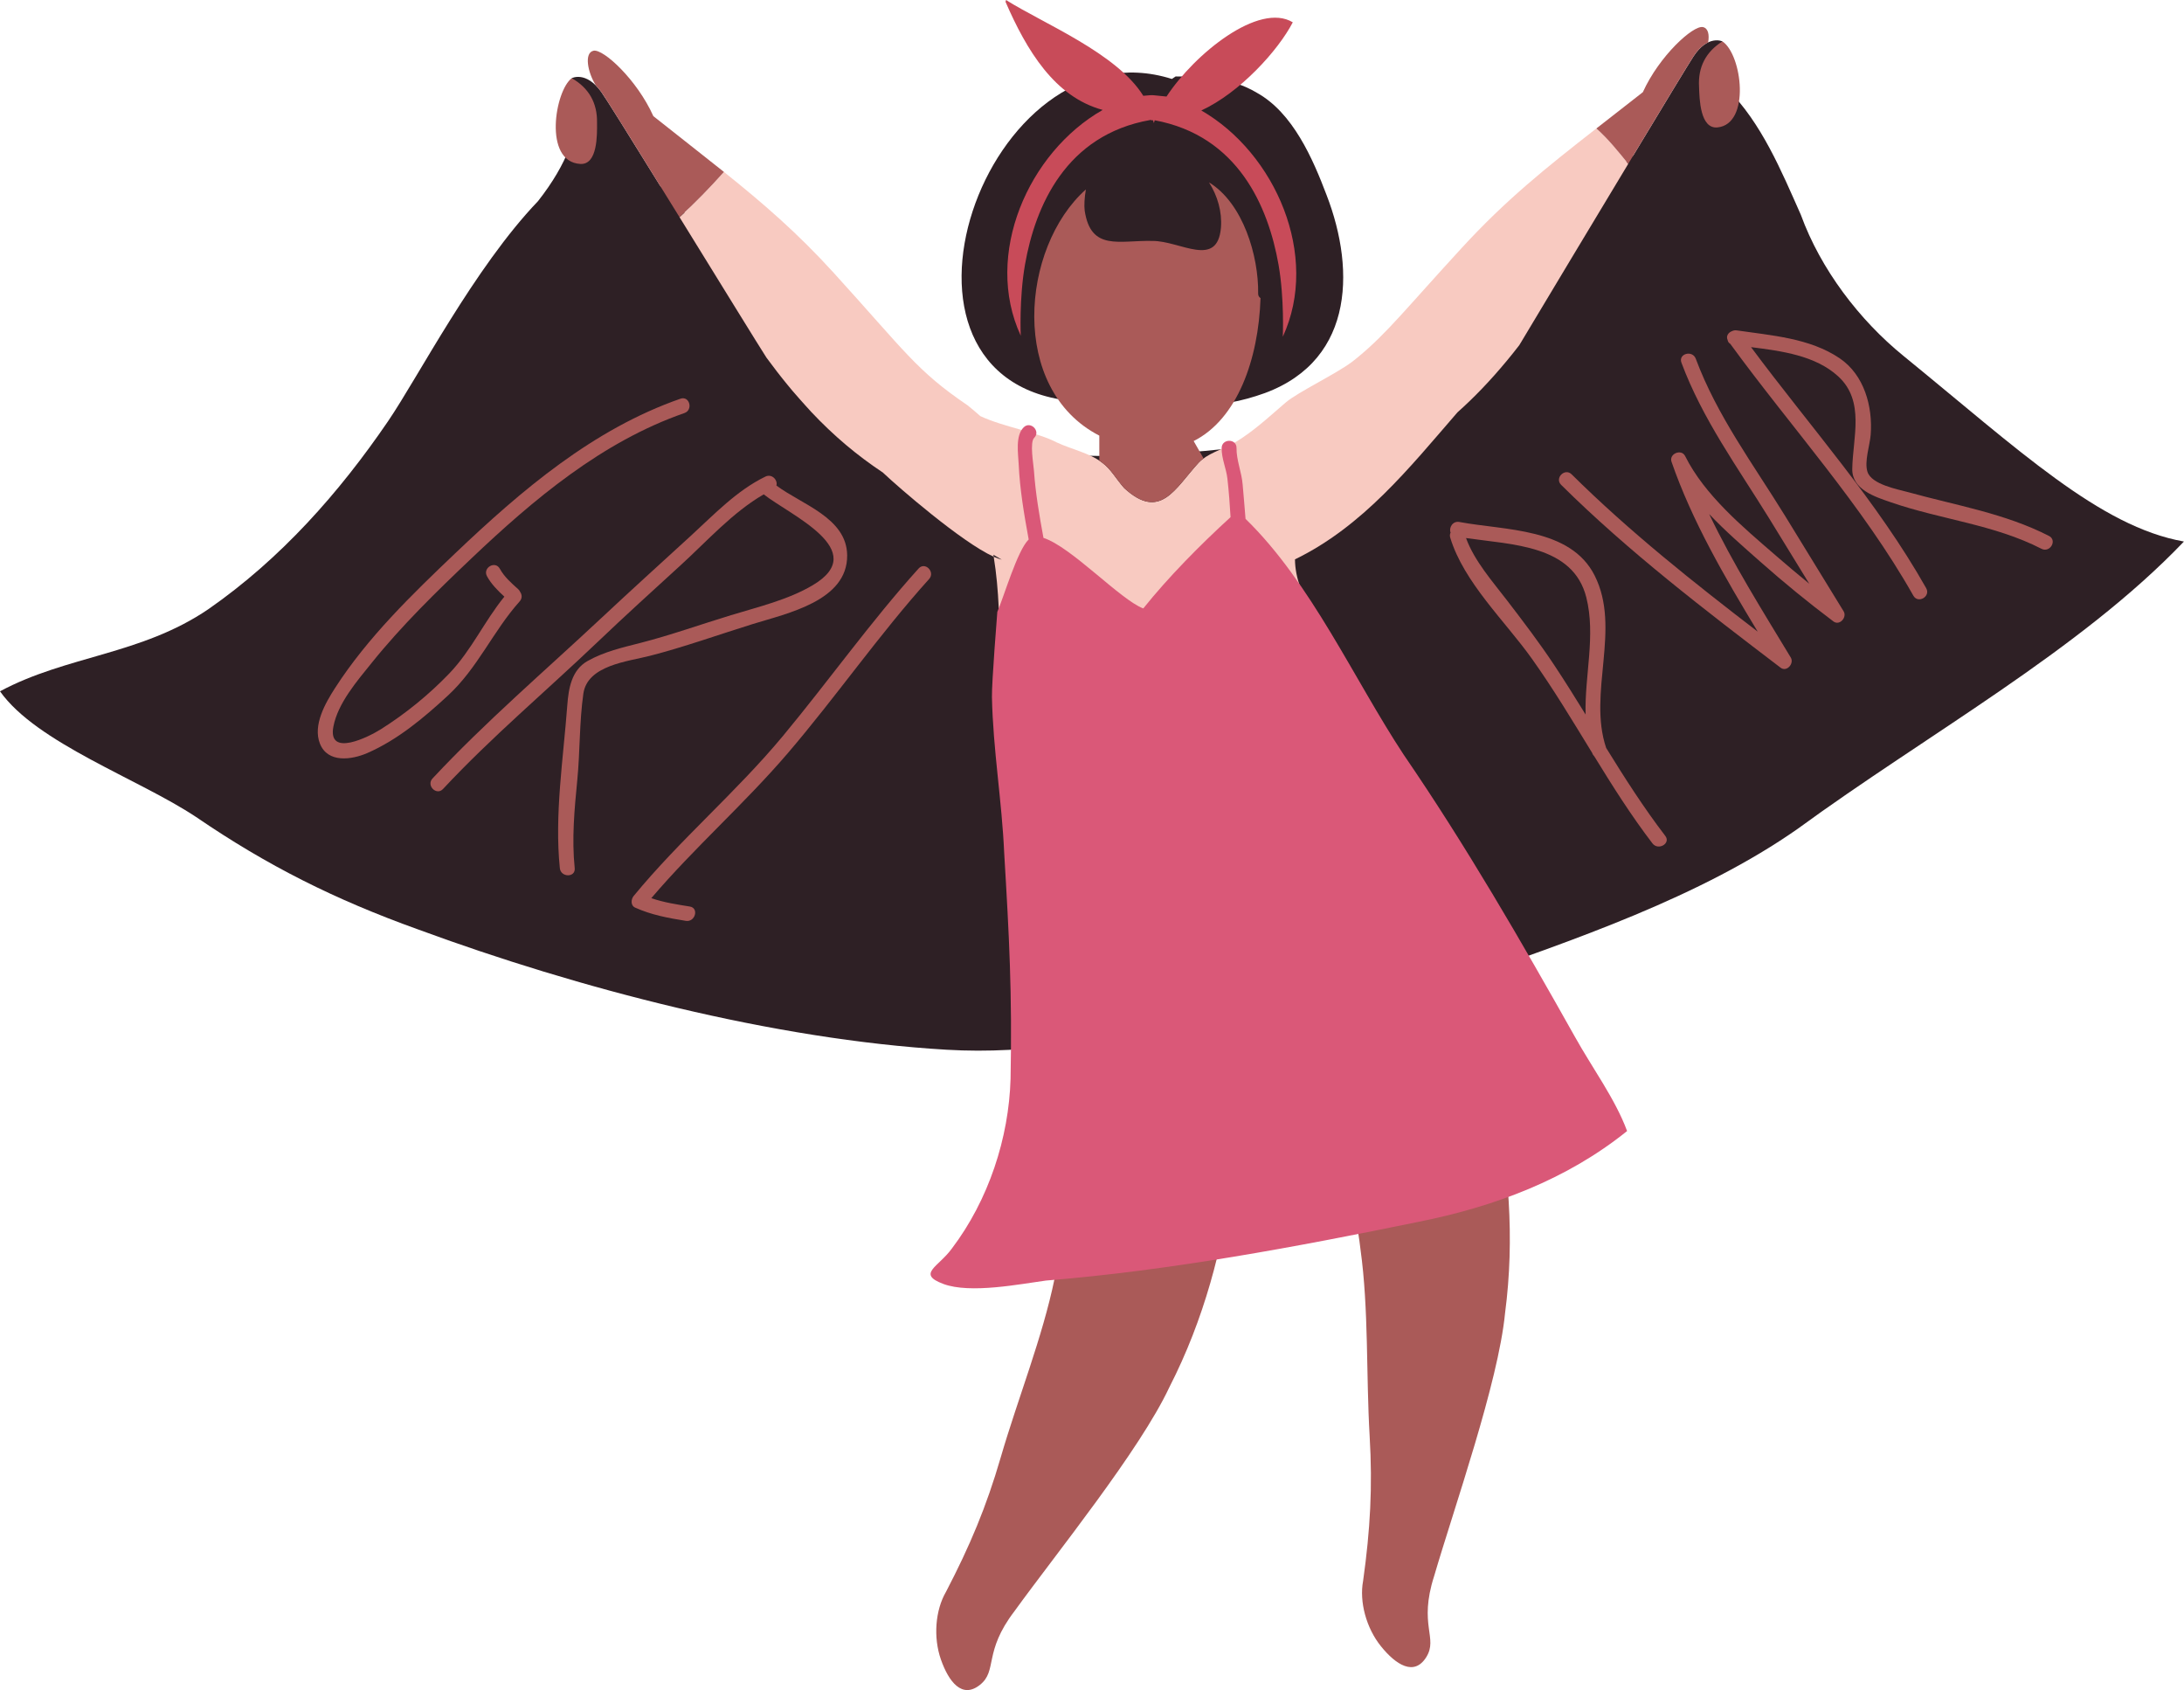
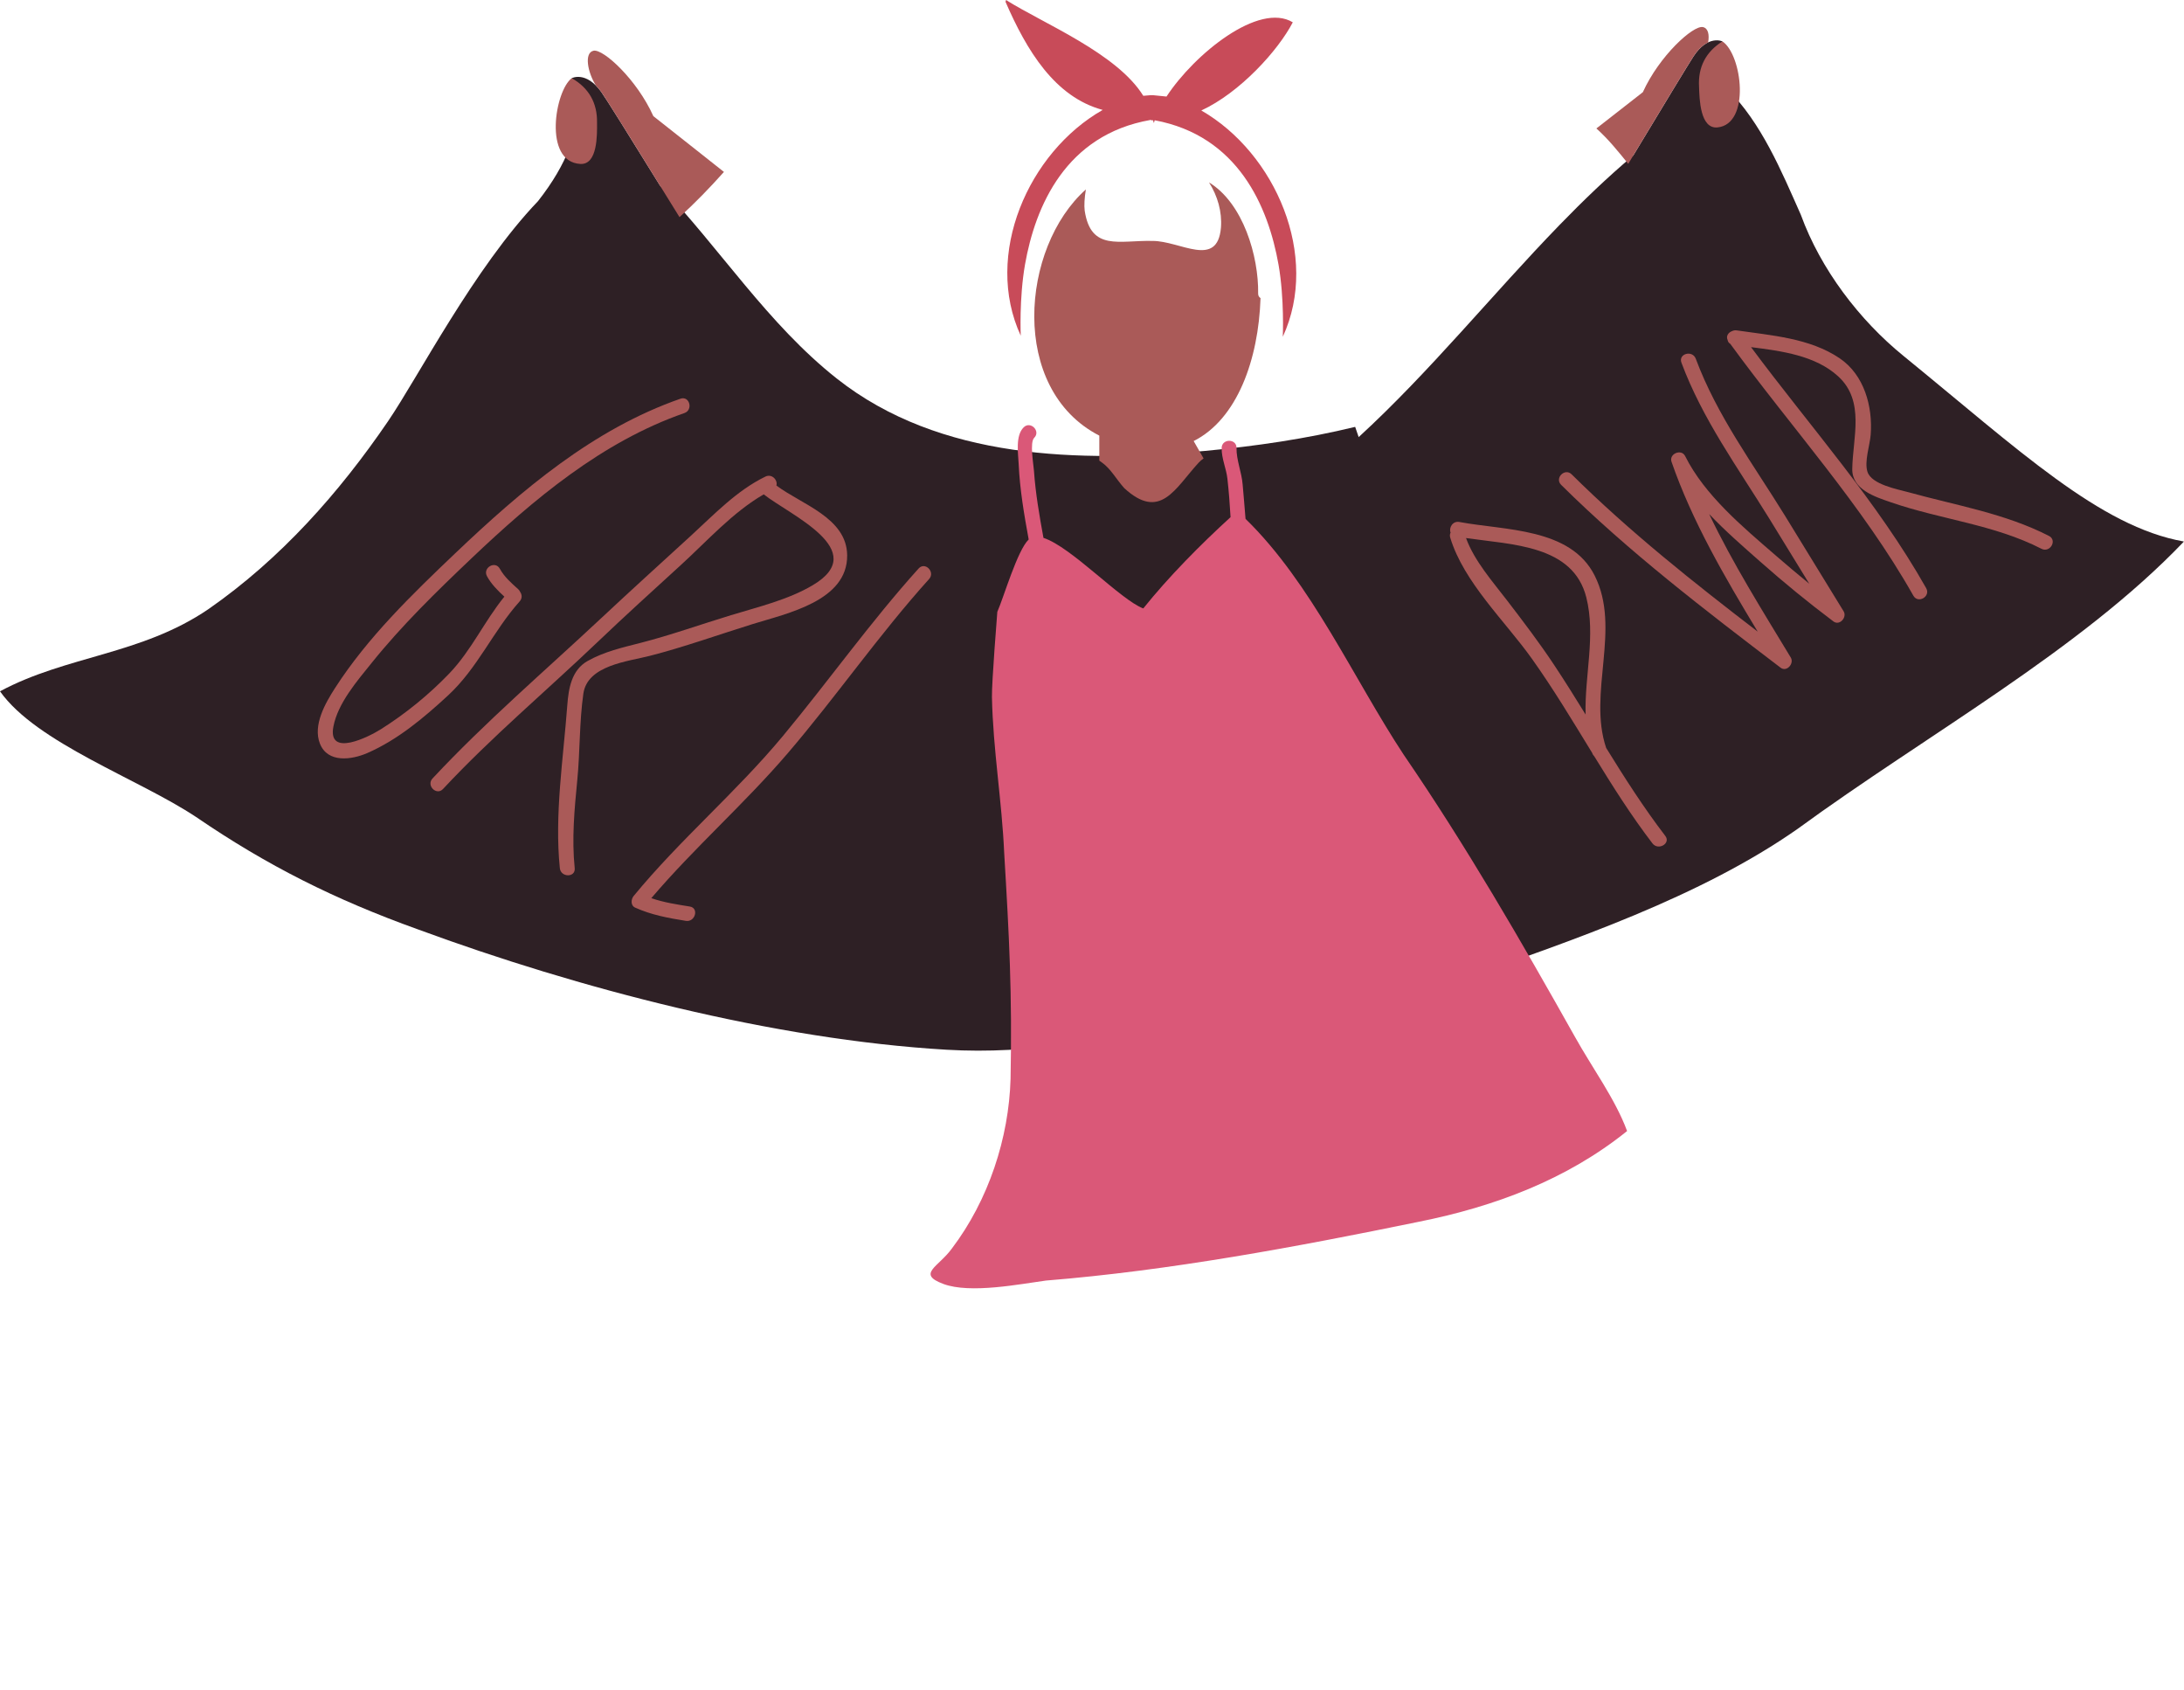
<svg xmlns="http://www.w3.org/2000/svg" height="341.1" preserveAspectRatio="xMidYMid meet" version="1.0" viewBox="0.0 0.0 440.9 341.1" width="440.9" zoomAndPan="magnify">
  <defs>
    <clipPath id="a">
      <path d="M 0 8 L 440.891 8 L 440.891 213 L 0 213 Z M 0 8" />
    </clipPath>
    <clipPath id="b">
-       <path d="M 189 177 L 305 177 L 305 341.09 L 189 341.09 Z M 189 177" />
-     </clipPath>
+       </clipPath>
  </defs>
  <g>
    <g id="change1_1">
-       <path d="M 216.945 80.984 C 218.711 80.984 224.492 79.637 226.254 79.133 L 227.766 75.355 C 235.824 82.406 243.996 82.957 253.566 79.934 C 273.207 73.891 273.844 54.961 267.801 39.352 C 265.031 32.047 261.004 22.73 253.699 18.703 C 248.664 15.684 242.871 15.43 237.332 15.43 L 236.578 15.934 C 199.062 4.098 173.387 77.207 216.945 80.984" fill="#2e2025" />
-     </g>
+       </g>
    <g clip-path="url(#a)" id="change1_2">
      <path d="M 384.223 71.793 C 375.379 64.594 367.555 54.363 363.555 43.363 C 359.57 34.395 355.625 24.844 348.629 17.867 C 348.234 18.113 347.844 18.363 347.449 18.613 C 345.727 12.098 347.719 8.352 347.719 8.352 C 347.719 8.352 344.781 6.941 341.863 11.402 C 340.875 12.918 335.875 21.168 329.711 31.395 C 324.488 35.789 319.566 40.531 314.809 45.434 C 301.215 59.449 288.734 74.961 274.285 88.219 C 274.055 87.527 273.812 86.844 273.578 86.152 C 263.676 88.559 253.496 90.051 243.25 91.004 C 218.031 93.348 189.727 92.832 168.93 76.402 C 155.012 65.406 145.363 50.168 133.234 37.441 C 127.359 27.949 122.352 19.902 121.402 18.582 C 118.301 14.25 115.426 15.777 115.426 15.777 C 115.426 15.777 120.867 25.039 108.605 40.605 C 95.766 54.004 84.391 76.152 78.332 85.023 C 68.469 99.469 56.664 112.801 42.043 122.961 C 28.48 132.18 13.445 132.301 0 139.52 C 7.398 149.973 28.008 157.195 39.582 164.887 C 54.023 174.754 67.648 181.562 84.328 187.555 C 116.684 199.473 156.145 209.805 191.086 211.859 C 224.773 213.84 256.238 199.891 287.246 187.652 C 289.117 191.25 291.082 194.809 293.191 198.27 C 317.969 189.688 343.438 180.906 362.887 167.293 C 388.887 148.293 419.887 131.293 440.887 109.293 C 423.887 106.293 407.555 90.793 384.223 71.793" fill="#2e2025" />
    </g>
    <g id="change2_1">
-       <path d="M 261.426 112.895 C 275.145 106.207 284.473 94.484 294.223 83.227 C 297.586 80.234 300.855 76.836 304.215 72.785 C 305.062 71.758 305.895 70.727 306.703 69.676 C 312.266 60.395 321.203 45.508 328.703 33.074 C 326.684 30.566 324.645 28.035 322.273 25.926 C 312.023 33.914 303.934 40.406 295.094 50.035 C 283.844 62.277 279.965 67.305 274.035 72.164 C 273.914 72.258 273.793 72.348 273.664 72.465 C 273.426 72.656 273.176 72.855 272.926 73.047 C 269.535 75.566 262.125 79.086 259.625 81.176 C 256.785 83.605 253.973 86.215 250.914 88.277 C 250.355 88.645 249.793 89.016 249.223 89.348 C 246.402 90.848 243.703 91.566 241.965 93.395 C 237.215 98.566 234.242 105.215 226.953 98.508 C 225.363 96.734 224.242 94.617 222.492 93.375 C 220.125 91.477 216.133 90.617 213.344 89.297 C 209.414 87.227 202.543 86.164 197.902 83.977 C 197.043 83.215 196.184 82.477 195.336 81.805 C 184.973 74.766 182.824 71.027 168.293 55.047 C 160.953 46.984 154.133 41.098 146.145 34.695 C 143.293 37.895 140.344 40.977 137.184 43.836 C 145.129 56.699 153.344 70.043 154.738 72.191 C 154.746 72.203 154.758 72.215 154.766 72.227 C 154.766 72.227 154.766 72.234 154.773 72.234 C 156.145 74.105 157.562 75.945 159.055 77.758 C 159.367 78.133 159.676 78.508 159.98 78.871 C 161.977 81.191 163.68 83.031 163.68 83.031 C 163.68 83.031 163.668 83.027 163.664 83.027 C 163.672 83.031 163.676 83.035 163.676 83.035 C 168.387 88.047 173.094 91.957 178.285 95.406 C 178.297 95.414 178.297 95.426 178.305 95.438 C 181.285 98.266 194.125 109.426 200.605 112.355 C 200.586 112.227 200.566 112.098 200.547 111.965 L 202.246 112.957 C 201.766 112.836 201.215 112.625 200.605 112.355 C 202.824 125.938 200.934 139.957 202.496 153.645 C 205.324 182.375 219.816 207.336 235.125 231.117 L 231.625 247.297 C 237.273 245.824 254.875 230.965 260.055 228.297 C 269.547 223.867 274.926 222.676 284.004 217.297 C 290.875 213.215 301.004 207.598 311.094 203.098 C 294.023 182.766 281.875 158.316 271.785 133.516 C 267.645 127.445 261.484 120.574 261.426 112.895" fill="#f8cac1" />
-     </g>
+       </g>
    <g clip-path="url(#b)" id="change3_1">
-       <path d="M 247.137 181.562 C 248.727 185.223 250.309 188.852 251.902 192.484 L 210.629 182.32 C 211.695 198.039 212.824 213.238 214.449 230.605 C 215.316 239.84 214.977 249.102 212.895 258.055 C 210.441 269.973 205.469 282.293 202.012 294.172 C 199.133 304.07 195.828 311.949 190.973 321.27 C 188.828 324.945 188.371 330.43 189.949 334.93 C 191.531 339.43 194.211 342.914 197.82 340.051 C 201.434 337.184 198.469 333.453 204.789 325.188 C 213.242 313.5 230.094 292.738 236.078 279.953 C 250.133 252.48 250.762 222.996 251.922 192.531 C 256.617 203.227 261.434 213.977 266.918 225.77 C 270.824 234.18 273.609 243.02 274.652 252.156 C 276.332 264.203 275.773 277.48 276.5 289.828 C 277.105 300.117 276.633 308.648 275.18 319.062 C 274.391 323.238 275.797 328.562 278.797 332.273 C 281.793 335.984 285.484 338.363 287.926 334.457 C 290.371 330.547 286.324 328.023 289.512 318.117 C 293.559 304.273 302.473 279.07 303.836 265.02 C 307.867 234.41 298.57 206.41 289.449 177.301 L 247.137 181.562" fill="#aa5a58" />
-     </g>
+       </g>
    <g id="change3_2">
      <path d="M 221.926 87.918 L 221.926 92.965 C 222.125 93.098 222.312 93.234 222.492 93.375 C 224.242 94.617 225.363 96.734 226.953 98.508 C 234.242 105.215 237.215 98.566 241.965 93.395 C 242.273 93.066 242.613 92.777 242.973 92.516 L 240.973 89.012 C 249.766 84.598 254.062 72.562 254.473 60.164 C 254.195 59.984 253.984 59.695 253.992 59.258 C 254.113 51.715 250.965 40.996 244.074 36.816 C 245.812 39.547 246.723 42.758 246.484 45.914 C 245.785 54.266 238.254 48.598 232.676 48.625 C 225.965 48.457 220.223 50.766 218.973 42.508 C 218.844 41.477 218.926 39.938 219.215 38.234 C 206.055 49.938 203.688 78.547 221.926 87.918" fill="#aa5a58" />
    </g>
    <g id="change3_3">
      <path d="M 313.695 134.129 C 310.742 129.688 307.52 125.453 304.277 121.223 C 301.348 117.398 297.645 113.223 295.957 108.59 C 305.242 109.945 317.57 109.992 320.238 120.562 C 322.184 128.262 319.871 136.355 320.098 144.211 C 318.008 140.82 315.898 137.441 313.695 134.129 Z M 324.246 150.945 C 320.5 139.852 327.332 126.871 321.922 116.152 C 317.051 106.5 303.828 107.074 294.617 105.348 C 293.246 105.09 292.453 106.535 292.84 107.488 C 292.699 107.773 292.652 108.121 292.773 108.523 C 295.523 117.551 303.824 125.328 309.219 132.895 C 313.598 139.039 317.477 145.512 321.418 151.941 C 321.426 151.969 321.434 151.992 321.441 152.02 C 321.535 152.281 321.68 152.484 321.852 152.645 C 325.539 158.648 329.297 164.605 333.594 170.215 C 334.75 171.73 337.359 170.238 336.184 168.703 C 331.836 163.027 327.996 157.016 324.246 150.945" fill="#aa5a58" />
    </g>
    <g id="change3_4">
      <path d="M 360.336 104.066 C 353.93 93.676 346.629 83.914 342.336 72.395 C 341.664 70.598 338.766 71.375 339.441 73.191 C 343.707 84.641 350.777 94.293 357.145 104.609 C 359.859 109.004 362.551 113.406 365.25 117.809 C 362.93 115.914 360.641 113.984 358.379 112.023 C 351.801 106.324 344.141 99.953 340.184 92.035 C 339.426 90.52 336.887 91.586 337.441 93.191 C 341.574 105.152 348.211 116.523 354.84 127.477 C 341.844 117.516 328.883 107.227 317.281 95.734 C 315.906 94.371 313.785 96.492 315.16 97.855 C 328.77 111.34 344.238 123.16 359.465 134.758 C 360.703 135.699 362.246 133.91 361.516 132.703 C 355.891 123.387 349.82 113.766 345.043 103.746 C 348.324 107.215 351.988 110.383 355.395 113.391 C 360.141 117.59 365.066 121.613 370.133 125.422 C 371.371 126.355 372.926 124.582 372.184 123.371 C 368.246 116.93 364.297 110.492 360.336 104.066" fill="#aa5a58" />
    </g>
    <g id="change3_5">
      <path d="M 413.645 108.164 C 404.715 103.594 394.867 102 385.285 99.348 C 383.074 98.734 377.84 97.797 377 95.227 C 376.328 93.176 377.484 89.871 377.648 87.75 C 378.09 82.039 376.348 75.664 371.379 72.305 C 365.336 68.219 357.633 67.715 350.617 66.68 C 350.266 66.629 349.945 66.688 349.68 66.82 C 348.941 67.078 348.398 67.805 348.762 68.602 C 348.816 68.926 348.988 69.211 349.301 69.391 C 361.641 86.32 375.914 101.902 386.262 120.219 C 387.211 121.902 389.805 120.391 388.852 118.703 C 378.953 101.18 365.453 86.156 353.496 70.062 C 359.703 70.844 366.488 71.75 371.086 75.953 C 376.559 80.965 374.023 88.344 373.93 94.641 C 373.871 98.816 378.516 100.262 381.723 101.371 C 391.812 104.859 402.516 105.836 412.129 110.758 C 413.848 111.637 415.367 109.047 413.645 108.164" fill="#aa5a58" />
    </g>
    <g id="change3_6">
      <path d="M 104.91 121.371 C 105.473 120.742 105.383 119.98 104.996 119.445 C 104.922 119.258 104.797 119.074 104.609 118.91 C 103.23 117.668 101.805 116.43 100.902 114.781 C 99.973 113.082 97.383 114.598 98.312 116.297 C 99.191 117.902 100.48 119.191 101.82 120.418 C 97.793 125.359 95.164 131.266 90.711 135.91 C 86.613 140.18 81.914 144.008 76.914 147.16 C 74.434 148.727 66.102 152.93 67.305 146.641 C 68.207 141.902 72.129 137.391 75.051 133.762 C 81.121 126.215 88.109 119.406 95.121 112.742 C 107.703 100.789 121.562 89.133 138.172 83.363 C 139.984 82.73 139.203 79.832 137.371 80.469 C 119.754 86.594 105.238 98.977 91.906 111.66 C 83.168 119.98 74.199 128.664 67.637 138.863 C 65.68 141.898 63.109 146.371 64.59 150.09 C 66.164 154.047 70.984 153.355 74.129 151.992 C 80.246 149.34 85.582 144.852 90.441 140.363 C 96.453 134.812 99.531 127.379 104.91 121.371" fill="#aa5a58" />
    </g>
    <g id="change3_7">
      <path d="M 152.012 125.93 C 158.898 123.789 171.121 121.277 171.023 112.066 C 170.945 104.5 161.844 101.82 156.738 97.992 C 157.062 96.934 155.855 95.535 154.516 96.188 C 148.742 98.992 144.211 103.789 139.531 108.074 C 133.449 113.645 127.328 119.184 121.305 124.82 C 109.926 135.469 97.953 145.715 87.316 157.113 C 86 158.523 88.117 160.652 89.438 159.234 C 99.219 148.75 110.25 139.484 120.617 129.594 C 126.148 124.32 131.805 119.184 137.449 114.035 C 142.723 109.227 147.918 103.387 154.18 99.773 C 159.41 103.926 175.922 111.055 164.109 118.086 C 159.137 121.047 153.074 122.48 147.578 124.156 C 141.527 125.996 135.484 128.164 129.363 129.734 C 125.668 130.68 121.969 131.516 118.617 133.406 C 115.395 135.227 114.781 138.914 114.527 142.301 C 113.727 153.047 111.914 164.477 113.02 175.219 C 113.215 177.121 116.215 177.141 116.02 175.219 C 115.41 169.285 115.961 163.379 116.539 157.465 C 117.105 151.688 116.949 145.73 117.766 140 C 118.586 134.266 126.68 133.52 131.176 132.367 C 138.164 130.574 145.109 128.074 152.012 125.93" fill="#aa5a58" />
    </g>
    <g id="change3_8">
      <path d="M 185.445 114.738 C 175.734 125.504 167.344 137.348 158.09 148.496 C 148.656 159.859 137.301 169.422 127.926 180.824 C 127.371 181.496 127.273 182.75 128.23 183.18 C 131.512 184.66 134.918 185.285 138.457 185.852 C 140.348 186.152 141.16 183.262 139.254 182.957 C 136.617 182.539 133.996 182.133 131.484 181.27 C 140.172 171.066 150.309 162.203 159.027 152.02 C 168.852 140.547 177.445 128.086 187.566 116.859 C 188.859 115.426 186.742 113.297 185.445 114.738" fill="#aa5a58" />
    </g>
    <g id="change3_9">
      <path d="M 328.703 33.066 C 335.324 22.078 340.82 13 341.863 11.402 C 342.898 9.824 343.93 8.988 344.836 8.559 C 345.105 6.988 344.848 5.684 343.773 5.465 C 341.805 5.074 334.984 11.266 331.652 18.605 C 328.305 21.234 325.203 23.645 322.273 25.926 C 324.648 28.039 326.676 30.559 328.703 33.066" fill="#aa5a58" />
    </g>
    <g id="change3_10">
      <path d="M 343 17.539 C 343.078 19.953 343.215 26.07 346.727 25.715 C 353.438 25.039 351.699 11.016 347.719 8.352 C 344.383 10.461 342.758 13.531 343 17.539" fill="#aa5a58" />
    </g>
    <g id="change3_11">
      <path d="M 121.402 18.586 C 122.559 20.195 129.746 31.793 137.176 43.82 C 140.328 40.961 143.289 37.895 146.148 34.699 C 141.824 31.238 137.168 27.629 131.895 23.438 C 128.594 16.074 121.812 9.855 119.836 10.234 C 117.883 10.625 118.605 14.598 120.312 17.277 C 120.676 17.637 121.035 18.074 121.402 18.586" fill="#aa5a58" />
    </g>
    <g id="change3_12">
      <path d="M 117.145 33.086 C 120.668 33.297 120.547 27.176 120.527 24.762 C 120.602 20.746 118.852 17.75 115.43 15.777 C 112.066 18.238 109.605 32.645 117.145 33.086" fill="#aa5a58" />
    </g>
    <g id="change4_1">
      <path d="M 242.52 22.297 C 250.32 18.695 258.027 10.195 260.984 4.504 C 254.16 0.352 241.137 10.875 235.492 19.484 L 232.809 19.215 L 232.227 19.215 L 230.805 19.336 C 225.477 10.742 210.684 4.781 203.098 0.004 L 202.992 0.367 C 207.25 10.16 212.91 19.57 222.609 22.184 C 207.602 30.723 198.508 51.41 206.066 67.754 C 206.066 67.754 205.727 60.258 206.926 53.387 C 209.016 41.527 215.195 27.215 232.227 24.215 L 232.414 24.215 L 232.684 24.371 C 232.68 24.316 232.664 24.266 232.656 24.215 L 232.742 24.215 L 232.945 24.836 C 232.988 24.652 233.047 24.465 233.105 24.273 C 249.906 27.391 256.031 41.645 258.109 53.434 C 259.309 60.305 258.969 67.965 258.969 67.965 C 266.512 51.656 257.473 30.898 242.52 22.297" fill="#c84b59" />
    </g>
    <g id="change5_1">
      <path d="M 317.957 209.277 C 307.105 189.945 295.914 170.617 283.367 152.305 C 273.27 136.996 264.723 117.641 251.445 104.715 C 251.285 102.402 251.047 100.102 250.863 97.793 C 250.672 95.328 249.586 92.848 249.625 90.414 C 249.656 88.48 246.656 88.484 246.625 90.414 C 246.59 92.559 247.555 94.523 247.789 96.633 C 248.078 99.191 248.273 101.785 248.422 104.375 C 242.352 109.906 235.844 116.492 230.801 122.797 C 226.207 121.074 216.27 110.363 210.652 108.555 C 209.828 104.055 209.047 99.559 208.73 94.98 C 208.641 93.699 207.848 89.285 208.777 88.367 C 210.156 87.008 208.031 84.887 206.656 86.246 C 204.941 87.938 205.551 91.555 205.648 93.688 C 205.883 98.812 206.746 103.848 207.668 108.879 C 205.367 111.086 202.617 120.605 201.336 123.484 C 201.336 123.484 200.191 137.816 200.25 140.676 C 200.469 151.312 202.266 161.645 202.727 172.219 C 203.742 189.176 204.348 200.461 204.008 217.754 C 203.668 229.625 199.602 242.172 192.141 252.008 C 189.426 255.738 185.016 257.094 190.441 259.129 C 195.871 261.164 206.043 259.129 211.133 258.449 C 236.227 256.418 261.66 251.668 286.418 246.582 C 301.68 243.527 316.262 238.102 328.473 228.27 C 326.098 221.824 321.348 215.383 317.957 209.277" fill="#da5878" />
    </g>
  </g>
</svg>